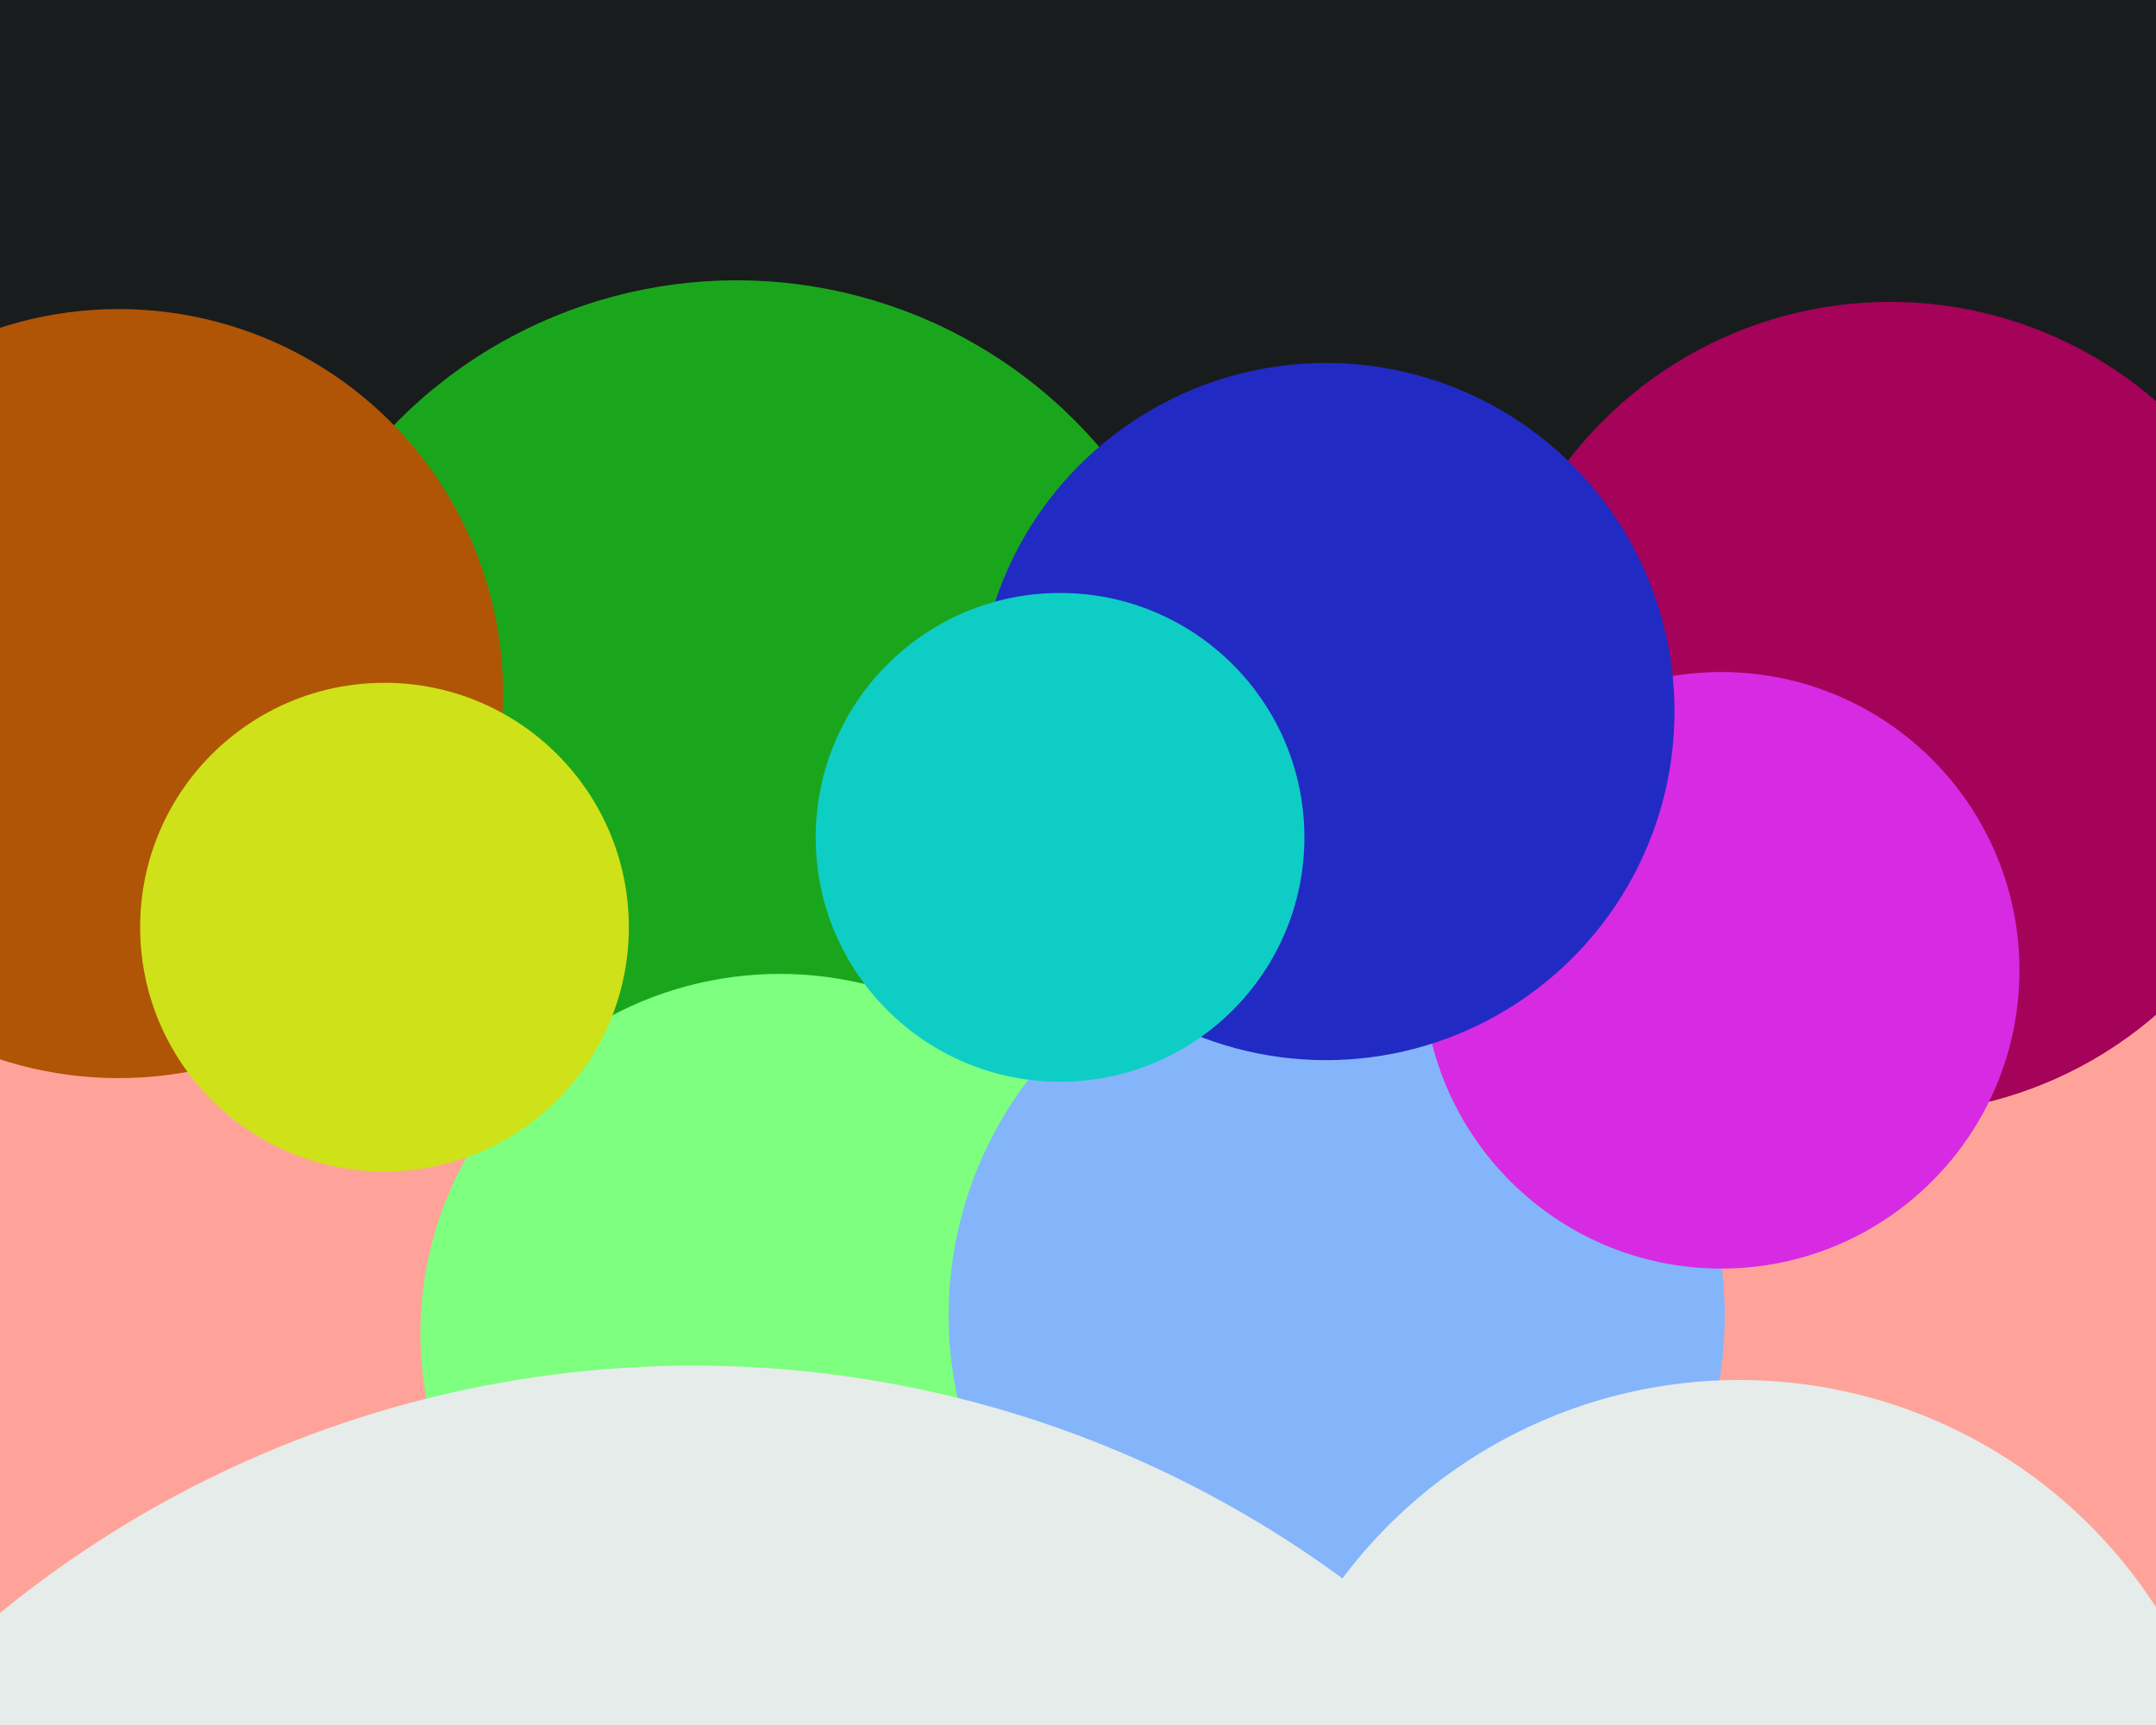
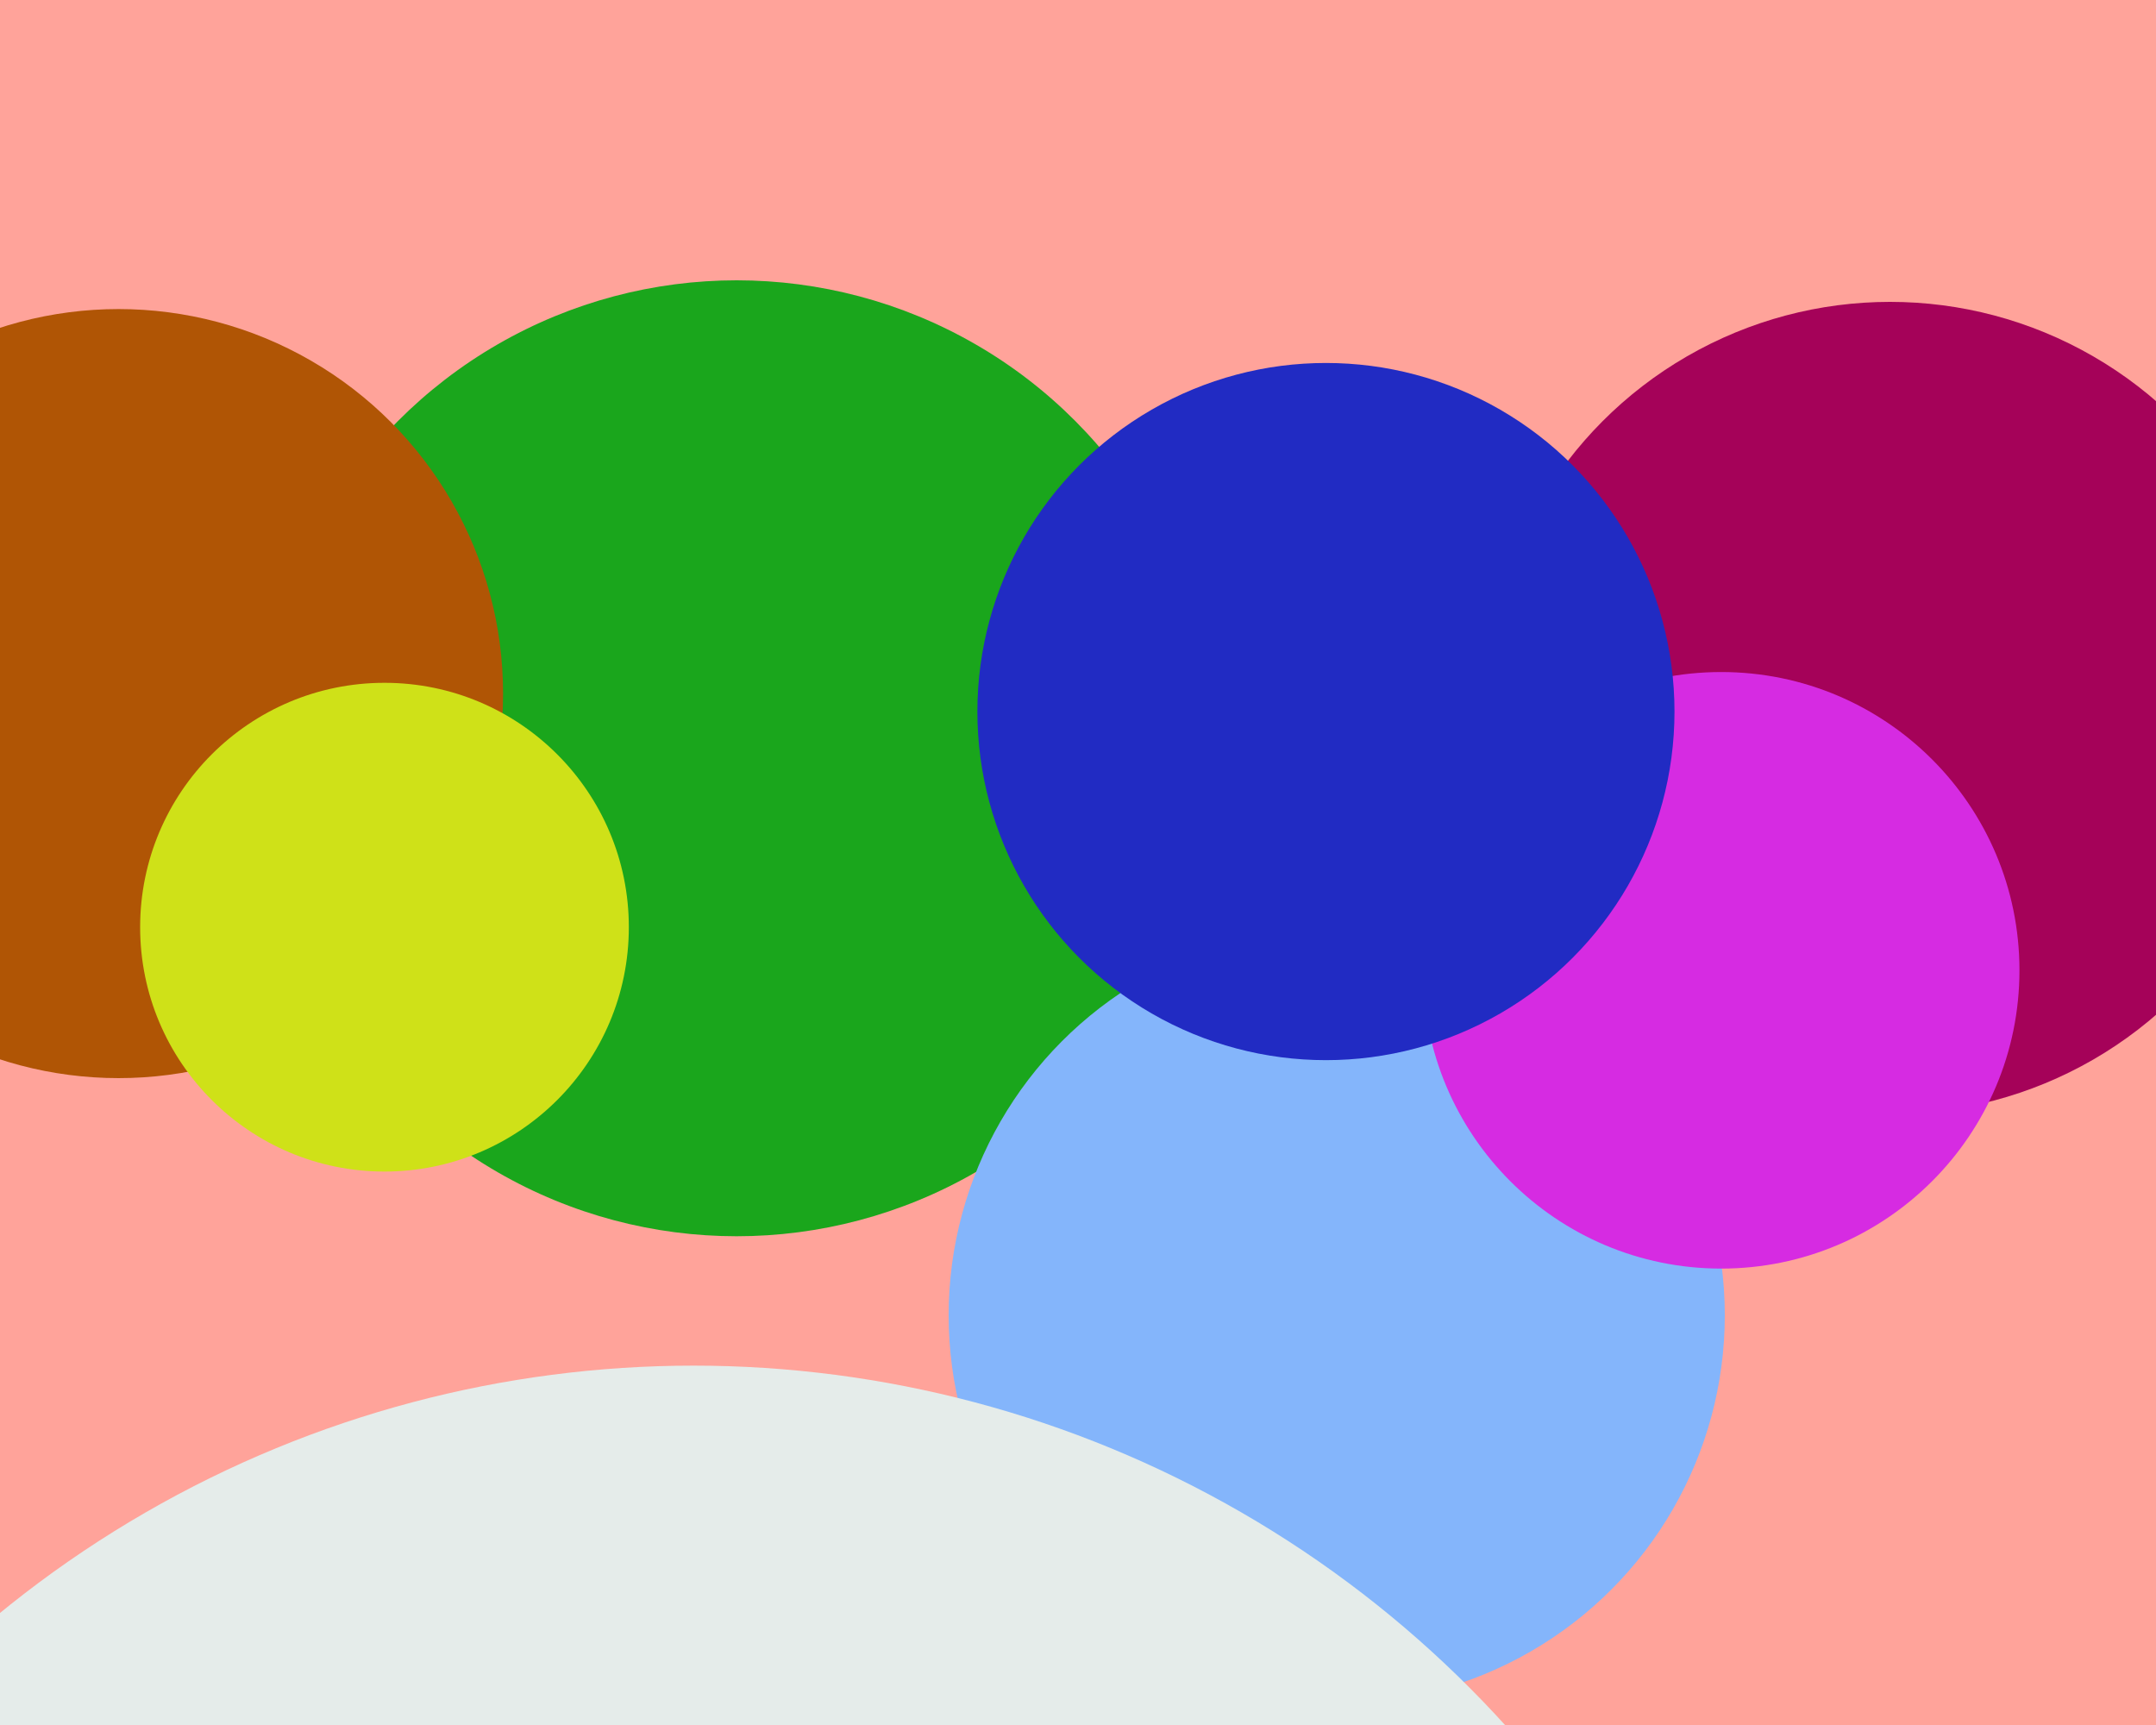
<svg xmlns="http://www.w3.org/2000/svg" width="600px" height="480px">
  <rect width="600" height="480" fill="rgb(255,163,154)" />
-   <circle cx="291" cy="-611" r="796" fill="rgb(25,28,29)" />
  <circle cx="205" cy="211" r="133" fill="rgb(26,166,28)" />
  <circle cx="33" cy="193" r="107" fill="rgb(176,85,5)" />
-   <circle cx="217" cy="371" r="100" fill="rgb(126,255,127)" />
  <circle cx="526" cy="197" r="113" fill="rgb(165,2,89)" />
  <circle cx="372" cy="366" r="108" fill="rgb(132,181,251)" />
  <circle cx="479" cy="270" r="83" fill="rgb(214,43,226)" />
  <circle cx="369" cy="198" r="97" fill="rgb(33,43,195)" />
  <circle cx="193" cy="685" r="305" fill="rgb(229,236,234)" />
-   <circle cx="295" cy="233" r="68" fill="rgb(14,205,197)" />
-   <circle cx="484" cy="522" r="138" fill="rgb(229,236,234)" />
  <circle cx="107" cy="258" r="68" fill="rgb(207,225,24)" />
</svg>